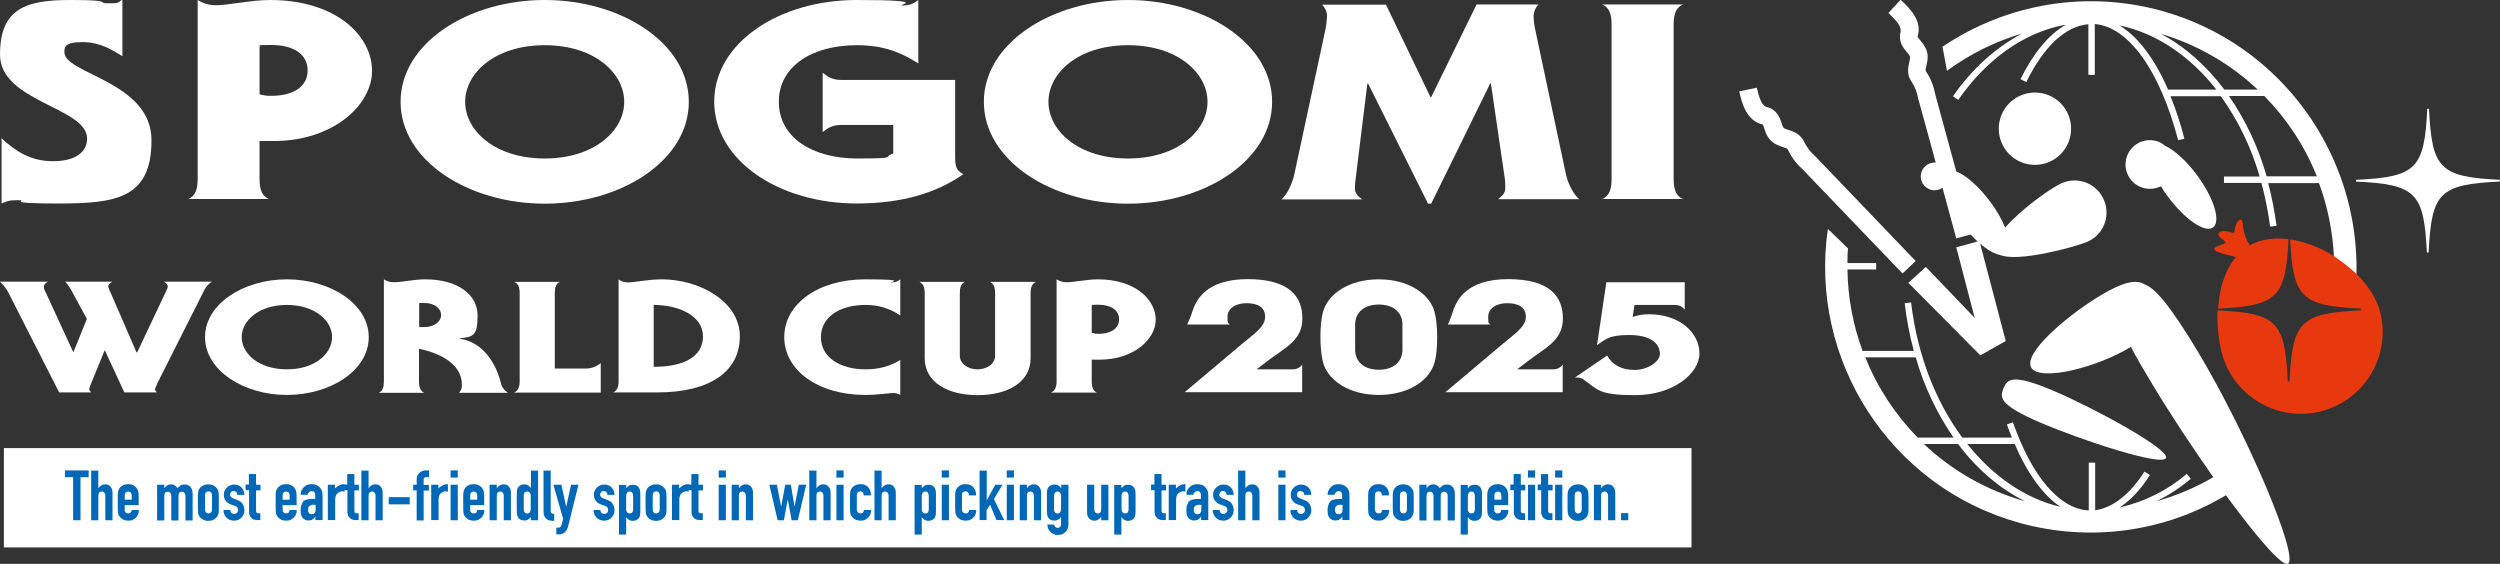
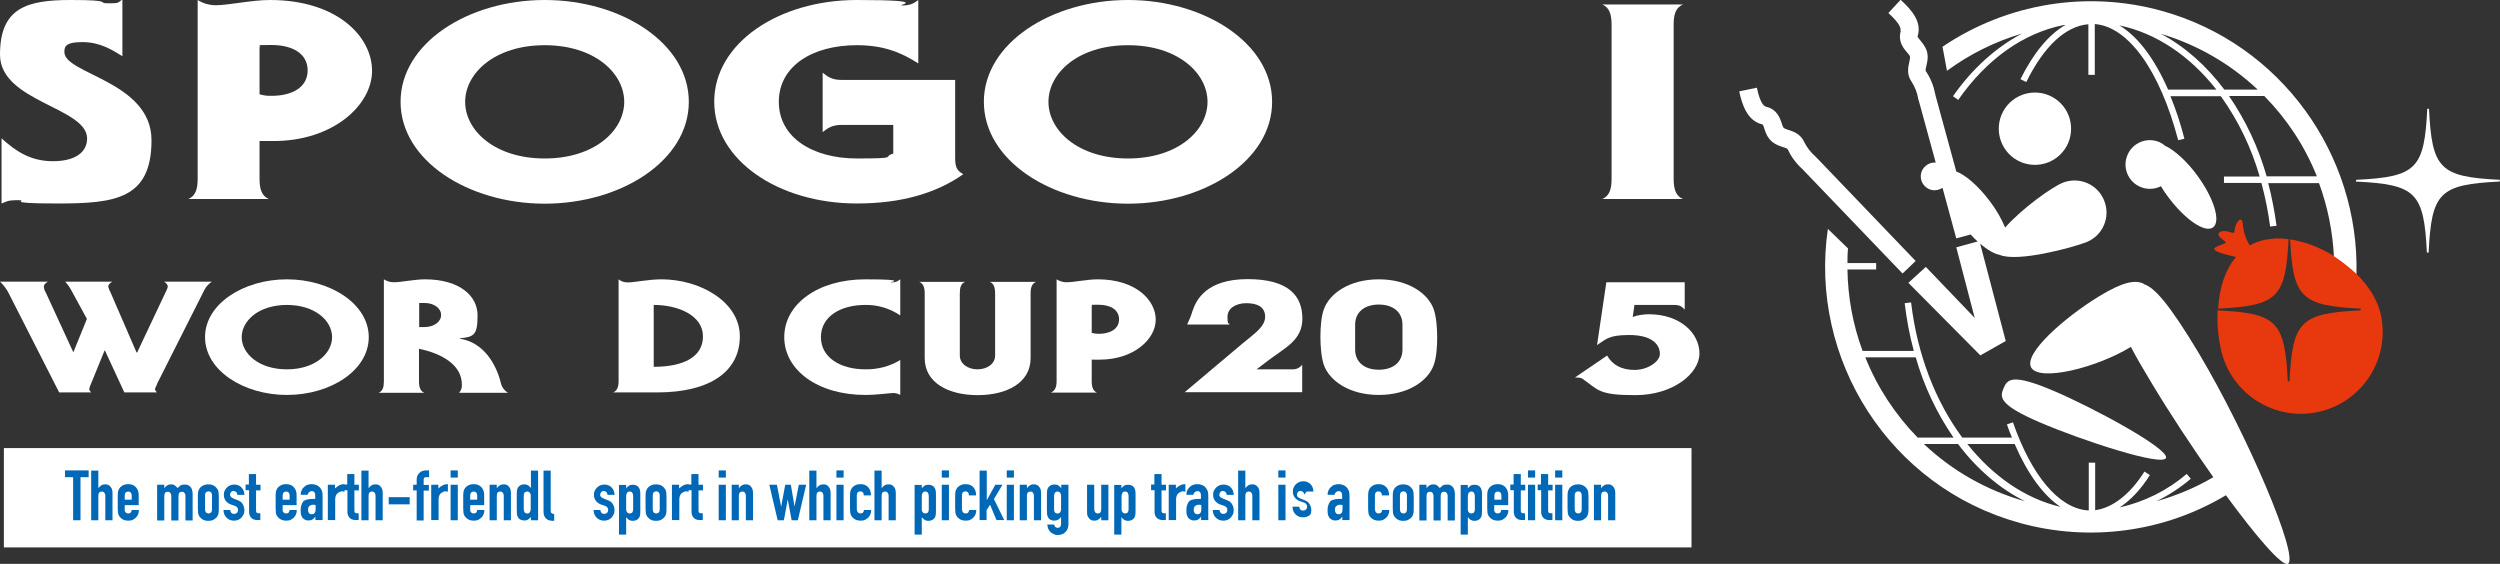
<svg xmlns="http://www.w3.org/2000/svg" version="1.1" viewBox="0 0 1288.8 290.7">
  <rect x="0" y="0" width="1288.8" height="290.7" fill="#333333" stroke="none" />
  <defs>
    <style>
      .cls-1 {
        fill: #0068b7;
      }

      .cls-2 {
        fill: #fff;
      }

      .cls-3 {
        fill: #e8380d;
      }
    </style>
  </defs>
  <g>
    <g id="_レイヤー_1" data-name="レイヤー_1">
      <g id="_レイヤー_1-2" data-name="_レイヤー_1">
        <g id="_グループ_1105">
          <g id="_グループ_1094">
            <path id="_パス_726" class="cls-2" d="M1066.2,73.7c4-9.5-.3-20.4-9.8-24.5-9.5-4-20.4.3-24.5,9.8-4,9.5.3,20.4,9.8,24.5h0c9.5,4,20.4-.3,24.5-9.8Z" />
            <path id="_パス_727" class="cls-2" d="M1116.6,75.5c-1-.9-2.1-1.6-3.3-2.2-6.4-2.8-13.8.2-16.5,6.5-2.8,6.4.2,13.8,6.5,16.5,3.4,1.5,7.4,1.4,10.7-.3,1.1,1.8,2.3,3.7,3.7,5.5,8.7,11.7,19.1,18.8,23.2,15.7s.4-15.1-8.2-26.8c-5.3-7.2-11.3-12.6-16-15h0Z" />
            <path id="_パス_728" class="cls-2" d="M1105.5,146.5c-4.4-2.5-11-1.3-23.3,6.2-17.4,10.6-39.5,29.7-35,36.9s33.6,0,51-10.6c0,0,.2-.1.3-.2,2.6,5,6,10.9,10.3,18,9.5,15.9,21.2,33.6,32.2,49.2-9.2,5.4-19,9.5-29.3,12.4,6.3-3.1,12.3-7,17.7-11.6l-2.1-2.5c-9.9,8.5-21.8,14.4-34.6,17.3,5.6-3.7,11-9.3,15.6-16.7l-2.8-1.8c-7.4,11.8-16.6,18.8-25.4,19.9v-24.5h-3.3v24.6h-.8c-14.7-1.3-28.6-17.7-38.3-45.4l-3.1,1.1c.8,2.4,1.7,4.6,2.6,6.8h-25.6c-13.7-18.5-23.2-42.6-26.4-69.7l-3.3.4c1,8.3,2.5,16.5,4.7,24.6h-26.4c-5-13.5-7.6-27.7-7.8-42h14.8v-3.3h-14.8c0-2.5,0-5,.3-7.5l-10.4-10.1c-9.8,67.2,31.8,133.1,99,151.6,35.9,9.9,74.3,4.8,106.2-14.3,15.7,21.4,29.1,37,32,35.3,5.8-3.5-20.8-66.4-46.2-108.9-15.3-25.5-22.9-33.7-28.1-35.2h.3ZM1038.6,228.9c6.6,15.3,14.7,26.4,23.6,32.4-18.2-4.3-34.8-15.8-48-32.4h24.4ZM987.6,184.2c4.2,14.8,10.8,28.7,19.5,41.4h-18.5c-11.6-11.9-20.8-25.9-27-41.4h26ZM991.9,228.9h17.5c9.7,12.9,21.5,23,34.5,29.5-19.5-5.5-37.4-15.6-52.1-29.5h0Z" />
            <path id="_パス_729" class="cls-2" d="M1032.9,200.1c-1.9,4.5-2.9,8.4,18.8,17.7,21.7,9.3,63,22.8,64.9,18.3s-36.3-25.4-57.9-34.6-23.9-5.9-25.8-1.4Z" />
            <path id="_パス_730" class="cls-2" d="M1252.2,56.1h-.9c-1.5,31-5.6,35.1-36.6,36.6l-.2.9c31,1.5,35.1,5.6,36.6,36.6h.9c1.5-31,5.6-35.1,36.6-36.6l.2-.9c-31-1.5-35.1-5.6-36.6-36.6Z" />
            <path id="_パス_731" class="cls-2" d="M987.7,134.7l-50.9-53.1c-.3-.3-.7-.7-1.1-1.1-2.3-2-4.1-4.4-5.5-7.1-1.9-4.4-5.7-5.6-8.2-6.4-1.4-.5-2.3-.8-2.6-1.2-.4-.7-.7-1.5-.9-2.3-.9-2.6-2.4-7.1-7.8-8.4-1.3-.3-3.3-1.7-5-9.9l-9.1,1.9c1.5,6.9,4.1,15.1,11.8,17,.3,0,.5,0,1.2,2.4.4,1.4,1,2.8,1.8,4.1,2.1,3.4,5.5,4.5,7.7,5.2,1.9.6,2.3.8,2.5,1.2,1.8,3.8,4.3,7.2,7.5,10.1l51.7,53.9,6.7-6.4h.2Z" />
            <path id="_パス_732" class="cls-2" d="M979.9,16c-1.6,5.3,1.4,8.9,3.2,11,.6.6,1.1,1.3,1.5,2,.2.5,0,1.4-.3,2.9-.6,2.6-1.5,6.5,1.2,10.3,1.6,2.5,2.8,5.4,3.3,8.3,0,.5.2,1,.4,1.5l8.7,31.8c-3.9-.3-7.4,2.7-7.7,6.6s2.7,7.4,6.6,7.7c1.6,0,3.3-.3,4.6-1.3l7.1,26.1,7.4-2c1.2,1.3,2.4,2.5,3.6,3.6l-11,3,9.5,36.4-25.2-26.3-9,8.2,37.1,37.4,13.1-7.4-13.2-50.2c3.8,3.3,7.4,5.3,10.1,5.8,9.2,3.9,37.4-3.7,44.8-6.6,8.4-3.4,12.5-13,9-21.5-3.4-8.4-12.9-12.4-21.3-9.1-5.7,2.3-21.2,13.4-29.7,23.1-2-4.7-4.6-9.2-7.7-13.3-5.9-7.9-12.5-13.7-17.5-15.6l-10.6-38.8-.3-1.3c-.8-4.1-2.4-8.1-4.8-11.6-.2-.3-.2-.9.3-2.8.5-2.3,1.4-5.7-.5-9.3-.7-1.3-1.6-2.6-2.6-3.7-1.5-1.8-1.5-2-1.4-2.3,2.2-7.3-2.9-13.3-8.8-18.7l-6.3,6.8c6.3,5.8,6.5,8.1,6.2,9.2h.2Z" />
            <path id="_パス_733" class="cls-3" d="M1142.8,127.2c-4.2,1.8,2.6,3.6,9.9,5.3-5.8,6.8-8.6,16.4-9.2,26.6,30.6-1.5,34.8-5.6,36.3-35.8-4.2-.6-8.5-.5-12.6.4-2.6.6-5.1,1.5-7.4,2.8-3-4.7-3.2-8.4-3.7-11.6-.5-3.8-3.3-.5-3.9,2.5s.3,3.1-3.6,2-6.8.9-3.4,3.6,2.9,1.8-2.4,4.1h0Z" />
            <path id="_パス_734" class="cls-2" d="M1214.8,141.5c1.6-61.4-38.6-118.8-100.4-135.9-38.6-10.7-79.8-3.9-113,18.5l2.3,12.4c11.7-8.6,24.8-15.1,38.7-19.2-13.4,7.1-25.6,18-35.6,32.3l2.7,1.9c14.7-21.1,33.7-34.5,54.4-38.6h.8c-8.5,4.9-16.4,14.4-23.1,27.9l3,1.5c9-18.4,20.3-28.9,32-29.8v26.1h3.3V12.4c17.3,1.3,33.6,24,43,59.9l3.2-.8c-1.9-7.5-4.3-14.8-7.2-21.9h26c9,12.6,15.7,26.5,20,41.4h-18.4v3.3h19.3c2,7.4,3.5,14.9,4.5,22.5l3.3-.4c-1-7.4-2.4-14.8-4.3-22h26.2c4.5,12.3,7.1,25.2,7.7,38.3l11.5,9v-.2ZM1163.9,46.2h-17.2c-9.3-12.4-20.5-22.3-32.8-28.8,18.7,5.6,35.8,15.4,50,28.8ZM1117.7,46.2c-7-16-15.6-27.4-25.1-33.1,19.1,4,36.4,15.8,50,33.1h-24.9ZM1168.5,90.9c-4.2-14.8-10.7-28.7-19.4-41.4h18.2c11.7,11.9,20.9,25.9,27.1,41.4h-25.9,0Z" />
            <path id="_パス_735" class="cls-3" d="M1203.2,132c-6.9-4.3-14.5-7.3-22.6-8.6,1.5,30.2,5.8,34.2,36.5,35.7l-.2.9c-31,1.5-35.1,5.6-36.6,36.6h-.9c-1.5-30.9-5.5-35.1-36.2-36.6-.3,6.9.3,13.7,1.8,20.4,5.1,22.7,27.7,37,50.4,31.9s37-27.7,31.9-50.4c-1.7-7.5-6.4-14.7-12.7-20.9-3.6-3.3-7.5-6.3-11.5-9h0Z" />
          </g>
          <g id="_グループ_1104">
            <g id="_グループ_1093">
              <g id="_グループ_1091">
                <path id="_パス_707" class="cls-2" d="M63,28.9c-5-3-11.2-7.2-20.5-7.2s-9.3,2.7-9.3,5.2c0,11.3,44.9,15.1,44.9,45.4s-18.8,32.6-48.3,32.6-14.3-1.7-20.3-1.7-5.9.7-8.7,1.7v-33.6c7.2,6.6,14.9,11.8,26.5,11.8s17.6-4.7,17.6-11.7c0-16.1-44.9-18.9-44.9-43.2S13.9,0,36.6,0s13.1,1.7,18.9,1.7S60.5,1.6,62.7,0h.4v28.9h-.1Z" />
                <path id="_パス_708" class="cls-2" d="M97.1,102.6c3.7-1.6,4.8-5.1,4.8-10.4V0c2.8,1.8,6.1,2.7,9.5,2.7C117.6,2.7,129.8,0,139.2,0,173.7,0,191.8,18.8,191.8,36.5s-20.1,36.2-50.7,36.2-4.9,0-7.3-.4v19.9c0,5.4,1.2,8.9,4.8,10.4h-41.6,0ZM133.8,48.6c2,.6,4.1.9,6.2.8,10.8,0,18.6-4.5,18.6-13.1s-7.7-13.1-18.6-13.1-4.2.2-6.2.9v24.5Z" />
                <path id="_パス_709" class="cls-2" d="M355.1,52.5c0,30.2-34.8,52.5-74.3,52.5s-74.3-22.3-74.3-52.5S241.3,0,280.8,0s74.3,22.3,74.3,52.5h0ZM239.8,52.5c0,14.8,15.3,29.2,41,29.2s41-14.4,41-29.2-15.3-29.2-41-29.2-41,14.4-41,29.2h0Z" />
                <path id="_パス_710" class="cls-2" d="M492.4,81.1c0,5.1.8,6.8,4.2,8.7-14.1,9.9-32.1,15.1-54.9,15.1-40.4,0-73.5-22.4-73.5-52.5S401.3,0,441.7,0s19.1,2.8,23.4,2.8S471,1.8,473.4,0v32.7c-8.7-5.6-17.8-9.4-31.7-9.4-22.8,0-40.2,10.7-40.2,29.2s17.6,29.2,40.2,29.2,12.7-.8,18.8-2.5v-14.8h-26.7c-4.8,0-7,1.6-9.7,3.7v-30.6c2.7,2.1,4.8,3.7,9.7,3.7h58.6v40h0Z" />
                <path id="_パス_711" class="cls-2" d="M655.8,52.5c0,30.2-34.8,52.5-74.3,52.5s-74.3-22.3-74.3-52.5S542.1,0,581.5,0s74.3,22.3,74.3,52.5ZM540.5,52.5c0,14.8,15.3,29.2,41,29.2s41-14.4,41-29.2-15.3-29.2-41-29.2-41,14.4-41,29.2h0Z" />
-                 <path id="_パス_712" class="cls-2" d="M737.4,50.1h.4l23.4-47.8h31.9c-1.5,1.6-2.4,3.6-2.5,5.8,0,2.7.4,5.3,1,7.9l15.7,74c1.2,5.1,3.9,10.2,6.8,12.7h-41.8c1.5-1.3,3.7-2.8,3.7-5.5s0-4.1-.4-6.2l-7-47.9h-.4l-30.4,61.9h-1.6l-30.9-61.9h-.4l-6,48.8c-.3,1.8-.4,3.6-.4,5.4,0,2.7,2.1,4.2,3.7,5.5h-41.6c2.9-2.5,5.4-7.6,6.6-12.7l15.9-74c.6-2.6.9-5.2,1-7.9,0-2.2-1-4.2-2.5-5.8h32.9l23,47.8h-.1Z" />
                <path id="_パス_713" class="cls-2" d="M830.8,12.7c0-5.4-1.2-8.9-4.8-10.4h41.6c-3.7,1.6-4.8,5.1-4.8,10.4v79.5c0,5.4,1.2,8.9,4.8,10.4h-41.6c3.7-1.6,4.8-5.1,4.8-10.4V12.7Z" />
              </g>
              <g id="_グループ_1092">
                <path id="_パス_714" class="cls-2" d="M80.9,198.3c-.4.7-.8,1.5-1,2.2,0,.7.5,1.3,1,1.8h-16.8l-10-21.6h-.2l-7,17.2c-.4.8-.7,1.7-.9,2.6,0,.7.5,1.3,1,1.8h-16.5l-26.3-51.7C3.1,148.6,1.7,146.8,0,145.2h24.7c-1.1.7-2.1,1.4-2.1,2.6.1,1.1.4,2.1,1,3l14.1,30.6h.2l6.9-17-7.9-14.5c-.9-1.7-2-3.3-3.3-4.7h24.3c-1.1.7-2.1,1.4-2.1,2.6.3,1.1.7,2.1,1.2,3l13.4,30.9h.3l14.6-30.9c.5-1,1-2,1.2-3,0-1.1-.8-1.8-1.9-2.6h24.6c-1.6,1.1-2.9,2.5-3.8,4.2l-24.6,48.8h0Z" />
                <path id="_パス_715" class="cls-2" d="M190.1,173.8c0,17.2-19.8,29.8-42.2,29.8s-42.2-12.7-42.2-29.8,19.8-29.8,42.2-29.8,42.2,12.7,42.2,29.8ZM124.6,173.8c0,8.4,8.7,16.6,23.3,16.6s23.3-8.2,23.3-16.6-8.7-16.6-23.3-16.6-23.3,8.2-23.3,16.6h0Z" />
                <path id="_パス_716" class="cls-2" d="M197.9,144c1.6,1,3.5,1.6,5.4,1.5,3.5,0,10.4-1.5,15.8-1.5,17.5,0,27.1,8.3,27.1,18.6s-2,11.1-9.2,11.8v.2c12.6,1.9,18.8,13.5,21.1,22.4.4,2.3,1.8,4.3,3.8,5.5h-25.2c1-1.2,1.6-2.8,1.4-4.3,0-9.9-10-15.9-22.1-18.4v16.8c0,3,.7,5.1,2.8,5.9h-23.6c2.1-.9,2.7-2.9,2.7-5.9v-52.6ZM216.1,168.6h2.8c4.8,0,8.5-2.7,8.5-6.2s-3.6-6.2-8.5-6.2-1.9,0-2.8,0v12.4Z" />
-                 <path id="_パス_717" class="cls-2" d="M265.1,202.3c2.1-.9,2.8-2.9,2.8-5.9v-45.2c0-3-.7-5-2.8-5.9h23.6c-2.1.9-2.7,2.9-2.7,5.9v38.8h15.5c3,.1,5.9-.9,8.2-2.8v15.2h-44.6Z" />
                <path id="_パス_718" class="cls-2" d="M318.9,144c1.3,1.1,3,1.6,4.7,1.6,3.6,0,10.6-1.6,17.5-1.6,19.5,0,40.3,11.4,40.3,29.4s-15.2,28.9-42.6,28.9h-22.7c2.1-.9,2.8-2.9,2.8-5.9v-52.4h0ZM337,189.1c15.4,0,25.4-5.1,25.4-15.7s-12.4-16.2-25.4-16.2v31.9Z" />
                <path id="_パス_719" class="cls-2" d="M464.1,203.6c-1-.6-2.1-.9-3.3-1-2.1,0-8.7,1-14.7,1-24.5,0-41.8-12.8-41.8-29.8s17.3-29.8,41.8-29.8,10.9,1.6,13.3,1.6,3.4-.6,4.7-1.6v18.6c-5.3-3.6-11.6-5.5-18-5.4-13,0-22.9,6.1-22.9,16.6s10,16.6,22.9,16.6c6.3.1,12.6-1.5,18-4.8v18h0Z" />
                <path id="_パス_720" class="cls-2" d="M534.1,145.3c-2.1.9-2.8,2.9-2.8,5.9v33.4c0,12.8-12.3,19.1-27.3,19.1s-27.3-6.3-27.3-19.1v-33.4c0-3-.7-5-2.8-5.9h23.6c-2.1.9-2.7,2.9-2.7,5.9v32.1c0,4.3,4.3,7.1,9.1,7.1s9.1-2.7,9.1-7.1v-32.1c0-3-.7-5-2.7-5.9h23.8Z" />
                <path id="_パス_721" class="cls-2" d="M541.9,202.3c2.1-.9,2.8-2.9,2.8-5.9v-52.4c1.6,1,3.5,1.6,5.4,1.5,3.5,0,10.5-1.5,15.8-1.5,19.6,0,29.9,10.7,29.9,20.8s-11.4,20.6-28.8,20.6-2.8,0-4.2-.2v11.3c0,3,.7,5.1,2.7,5.9h-23.6ZM562.8,171.6c1.1.3,2.3.5,3.5.5,6.2,0,10.6-2.6,10.6-7.5s-4.4-7.5-10.6-7.5-2.4.1-3.5.5v14Z" />
                <path id="_パス_722" class="cls-2" d="M610.6,202.3l29.8-25.1c6.1-5.1,11.8-8.7,11.8-13.9s-4.2-7-9.7-7-9.7,2.7-9.7,7,.4,2.8,1.1,4h-21.9c1.1-2.3,2.1-4.7,2.8-7.1,1.9-5.5,7-16.3,28.4-16.3s28.2,8.9,28.2,20.3-9,15-18.1,22l-5.5,4.2h18.4c2,.1,3.9-.8,5.1-2.4v14.2h-60.7Z" />
                <path id="_パス_723" class="cls-2" d="M682.5,188.2c-1.3-3.7-1.8-9.6-1.8-14.4s.4-10.7,1.8-14.4c2.9-8.1,13.1-15.4,28.3-15.4s25.4,7.3,28.3,15.4c1.3,3.7,1.8,9.6,1.8,14.4s-.4,10.7-1.8,14.4c-2.9,8.1-13.1,15.4-28.3,15.4s-25.4-7.3-28.3-15.4ZM698.6,180.2c0,6.4,4.7,10.4,12.2,10.4s12.2-4,12.2-10.4v-12.8c0-6.4-4.7-10.4-12.2-10.4s-12.2,4-12.2,10.4v12.8Z" />
-                 <path id="_パス_724" class="cls-2" d="M745,202.3l29.8-25.1c6-5.1,11.8-8.7,11.8-13.9s-4.2-7-9.7-7-9.7,2.7-9.7,7,.4,2.8,1.1,4h-21.9c1.1-2.3,2-4.7,2.7-7.1,1.9-5.5,7-16.3,28.4-16.3s28.2,8.9,28.2,20.3-9,15-18.1,22l-5.5,4.2h18.4c2,.1,3.9-.8,5.1-2.4v14.2h-60.6Z" />
              </g>
            </g>
            <g id="_グループ_1098">
              <rect class="cls-2" x="2" y="231" width="870" height="51.2" />
              <g>
                <path class="cls-1" d="M37.7,268.2v-22.2h-4.2v-3.5h12.2v3.5h-4.2v22.2h-3.7Z" />
                <path class="cls-1" d="M47,268.2v-25.6h3.7v9.1h0c.4-.6.8-1,1.4-1.4s1.2-.6,2.1-.6.9,0,1.4.2c.5.2.9.4,1.2.8.4.4.6.8.9,1.4.2.6.3,1.3.3,2.1v14h-3.7v-12.6c0-.7-.2-1.2-.5-1.6-.3-.4-.8-.6-1.3-.6s-1.2.2-1.4.6c-.3.4-.4,1.1-.4,1.9v12.3h-3.7Z" />
                <path class="cls-1" d="M71.6,260.4h-7.3v2.5c0,.6.2,1,.5,1.3.3.3.8.5,1.3.5s1.2-.2,1.4-.6c.2-.4.4-.8.4-1.2h3.7c0,1.6-.5,2.9-1.5,3.9-.5.5-1.1.9-1.7,1.2s-1.4.4-2.3.4-2.1-.2-2.9-.7c-.8-.5-1.4-1.1-1.9-1.9-.3-.5-.4-1-.5-1.7,0-.6-.1-1.3-.1-2.1v-6c0-.7,0-1.4.1-2.1,0-.6.3-1.2.5-1.7.4-.8,1-1.4,1.9-1.9.8-.5,1.8-.7,2.9-.7s1.6.1,2.3.4c.7.3,1.3.7,1.7,1.2,1,1.1,1.4,2.4,1.4,4.1v5ZM64.3,257.6h3.6v-2.1c0-.7-.2-1.2-.5-1.6-.3-.3-.8-.5-1.3-.5s-1,.2-1.3.5c-.3.3-.5.9-.5,1.6v2.1Z" />
                <path class="cls-1" d="M81,268.2v-18.3h3.7v1.8h0c.4-.6.8-1,1.4-1.4s1.2-.6,2.1-.6,1.5.2,2,.6c.5.4,1,.8,1.3,1.3.5-.5,1-.9,1.5-1.3.6-.4,1.3-.5,2.3-.5s.9,0,1.4.2c.5.2.9.4,1.3.8s.7.8.9,1.4c.2.6.4,1.3.4,2.1v14h-3.7v-12.6c0-.7-.2-1.2-.5-1.6-.3-.4-.8-.6-1.3-.6s-1.2.2-1.4.6c-.3.4-.4,1.1-.4,1.9v12.3h-3.7v-12.6c0-.7-.2-1.2-.5-1.6-.3-.4-.8-.6-1.3-.6s-1.2.2-1.4.6c-.3.4-.4,1.1-.4,1.9v12.3h-3.7Z" />
                <path class="cls-1" d="M102,256.1c0-.7,0-1.4.1-2.1,0-.6.3-1.2.5-1.7.4-.8,1-1.4,1.9-1.9.8-.5,1.8-.7,2.9-.7s2.1.2,2.9.7c.8.5,1.4,1.1,1.9,1.9.3.5.4,1,.5,1.7,0,.6.1,1.3.1,2.1v6c0,.7,0,1.4-.1,2.1,0,.6-.3,1.2-.5,1.7-.4.8-1.1,1.4-1.9,1.9-.8.5-1.8.7-2.9.7s-2.1-.2-2.9-.7c-.8-.5-1.4-1.1-1.9-1.9-.3-.5-.4-1-.5-1.7,0-.6-.1-1.3-.1-2.1v-6ZM105.7,262.6c0,.7.2,1.2.5,1.6.3.3.8.5,1.3.5s1-.2,1.3-.5c.3-.3.5-.9.5-1.6v-7.2c0-.7-.2-1.2-.5-1.6-.3-.3-.8-.5-1.3-.5s-1,.2-1.3.5c-.3.3-.5.9-.5,1.6v7.2Z" />
                <path class="cls-1" d="M122.3,255c0-.6-.2-1.1-.6-1.4-.4-.3-.8-.5-1.3-.5s-1,.2-1.3.6-.5.8-.5,1.3,0,.7.3,1c.2.3.6.6,1.3.9l2.2.9c1.4.5,2.3,1.2,2.8,2.2.5.9.8,1.9.8,3s-.1,1.5-.4,2.1c-.3.7-.7,1.2-1.1,1.7s-1.1.9-1.7,1.2c-.7.3-1.4.4-2.2.4-1.5,0-2.7-.5-3.7-1.4-.5-.5-.9-1-1.2-1.7-.3-.7-.5-1.5-.5-2.4h3.5c0,.5.2,1,.5,1.4.3.4.8.6,1.5.6s1-.2,1.4-.5.6-.8.6-1.5-.1-.9-.4-1.3c-.3-.4-.7-.7-1.4-.9l-1.8-.6c-1.2-.4-2.1-1.1-2.7-1.9-.7-.9-1-1.9-1-3.1s.1-1.5.4-2.1c.3-.7.7-1.2,1.2-1.7.5-.5,1-.8,1.7-1.1.6-.3,1.3-.4,2.1-.4s1.4.1,2.1.4c.6.3,1.2.6,1.6,1.1.5.5.8,1,1.1,1.7.3.7.4,1.4.4,2.1h-3.5Z" />
                <path class="cls-1" d="M128.3,249.9v-5.5h3.7v5.5h2.3v2.9h-2.3v10.1c0,.4,0,.8.1,1,0,.2.2.4.4.5s.4.2.7.2c.3,0,.6,0,1,0v3.5h-1.5c-.8,0-1.5-.1-2.1-.4-.6-.3-1-.6-1.3-1-.3-.4-.6-.9-.7-1.4-.2-.5-.2-1-.2-1.5v-11.1h-1.8v-2.9h1.8Z" />
                <path class="cls-1" d="M153,260.4h-7.3v2.5c0,.6.2,1,.5,1.3.3.3.8.5,1.3.5s1.2-.2,1.4-.6c.2-.4.4-.8.4-1.2h3.7c0,1.6-.5,2.9-1.5,3.9-.5.5-1.1.9-1.7,1.2s-1.4.4-2.3.4-2.1-.2-2.9-.7c-.8-.5-1.4-1.1-1.9-1.9-.3-.5-.4-1-.5-1.7,0-.6-.1-1.3-.1-2.1v-6c0-.7,0-1.4.1-2.1,0-.6.3-1.2.5-1.7.4-.8,1-1.4,1.9-1.9.8-.5,1.8-.7,2.9-.7s1.6.1,2.3.4c.7.3,1.3.7,1.7,1.2,1,1.1,1.4,2.4,1.4,4.1v5ZM145.7,257.6h3.6v-2.1c0-.7-.2-1.2-.5-1.6-.3-.3-.8-.5-1.3-.5s-1,.2-1.3.5c-.3.3-.5.9-.5,1.6v2.1Z" />
                <path class="cls-1" d="M162.6,268.2v-1.9h0c-.5.7-1,1.2-1.5,1.5-.5.4-1.2.5-2.1.5s-.9,0-1.3-.2c-.4-.1-.9-.4-1.3-.7-.4-.3-.7-.8-1-1.5s-.4-1.5-.4-2.5,0-1.9.3-2.7c.2-.8.5-1.4.9-2,.4-.5,1-.9,1.8-1.1s1.7-.4,2.8-.4h.4c.1,0,.3,0,.4,0,.1,0,.3,0,.4,0s.3,0,.5,0v-1.9c0-.6-.1-1.1-.4-1.5-.3-.4-.7-.6-1.4-.6s-.9.2-1.3.5c-.4.3-.7.8-.8,1.4h-3.6c0-1.6.6-3,1.7-4s1.1-.9,1.7-1.1c.7-.3,1.4-.4,2.3-.4s1.5.1,2.2.4c.7.2,1.3.6,1.8,1.1.5.5.9,1.1,1.2,1.8.3.7.4,1.6.4,2.5v12.7h-3.7ZM162.6,260.3c-.4,0-.7-.1-1-.1-.8,0-1.5.2-2,.6-.6.4-.8,1.1-.8,2s.2,1.3.5,1.7c.3.4.8.6,1.4.6s1.1-.2,1.5-.6c.3-.4.5-1,.5-1.7v-2.5Z" />
                <path class="cls-1" d="M169,268.2v-18.3h3.7v1.9c.7-.7,1.5-1.2,2.2-1.6s1.6-.6,2.7-.6v3.9c-.4-.1-.7-.2-1.1-.2s-.8,0-1.2.2-.8.4-1.2.7c-.4.3-.7.7-.9,1.2-.2.5-.4,1.1-.4,1.9v10.8h-3.7Z" />
                <path class="cls-1" d="M179,249.9v-5.5h3.7v5.5h2.3v2.9h-2.3v10.1c0,.4,0,.8.1,1,0,.2.2.4.4.5s.4.2.7.2c.3,0,.6,0,1,0v3.5h-1.5c-.8,0-1.5-.1-2.1-.4-.6-.3-1-.6-1.3-1-.3-.4-.6-.9-.7-1.4-.2-.5-.2-1-.2-1.5v-11.1h-1.8v-2.9h1.8Z" />
                <path class="cls-1" d="M186.3,268.2v-25.6h3.7v9.1h0c.4-.6.8-1,1.4-1.4s1.2-.6,2.1-.6.9,0,1.4.2c.5.2.9.4,1.2.8.4.4.6.8.9,1.4.2.6.3,1.3.3,2.1v14h-3.7v-12.6c0-.7-.2-1.2-.5-1.6-.3-.4-.8-.6-1.3-.6s-1.2.2-1.4.6c-.3.4-.4,1.1-.4,1.9v12.3h-3.7Z" />
                <path class="cls-1" d="M200.4,260v-3.7h10.8v3.7h-10.8Z" />
                <path class="cls-1" d="M214.8,268.2v-15.4h-1.8v-2.9h1.8v-2.5c0-.9.1-1.6.4-2.2.3-.6.6-1.1,1.1-1.5.4-.4.9-.7,1.5-.9.6-.2,1.1-.3,1.7-.3h1.7v3.5h-1.7c-.7,0-1.1.4-1.1,1.3v2.7h2.7v2.9h-2.7v15.4h-3.7Z" />
                <path class="cls-1" d="M222.3,268.2v-18.3h3.7v1.9c.7-.7,1.5-1.2,2.2-1.6s1.6-.6,2.7-.6v3.9c-.4-.1-.7-.2-1.1-.2s-.8,0-1.2.2-.8.4-1.2.7c-.4.3-.7.7-.9,1.2-.2.5-.4,1.1-.4,1.9v10.8h-3.7Z" />
                <path class="cls-1" d="M232.3,246.2v-3.7h3.7v3.7h-3.7ZM232.3,268.2v-18.3h3.7v18.3h-3.7Z" />
                <path class="cls-1" d="M249.7,260.4h-7.3v2.5c0,.6.2,1,.5,1.3.3.3.8.5,1.3.5s1.2-.2,1.4-.6c.2-.4.4-.8.4-1.2h3.7c0,1.6-.5,2.9-1.5,3.9-.5.5-1.1.9-1.7,1.2s-1.4.4-2.3.4-2.1-.2-2.9-.7c-.8-.5-1.4-1.1-1.9-1.9-.3-.5-.4-1-.5-1.7,0-.6-.1-1.3-.1-2.1v-6c0-.7,0-1.4.1-2.1,0-.6.3-1.2.5-1.7.4-.8,1-1.4,1.9-1.9.8-.5,1.8-.7,2.9-.7s1.6.1,2.3.4c.7.3,1.3.7,1.7,1.2,1,1.1,1.4,2.4,1.4,4.1v5ZM242.4,257.6h3.6v-2.1c0-.7-.2-1.2-.5-1.6-.3-.3-.8-.5-1.3-.5s-1,.2-1.3.5c-.3.3-.5.9-.5,1.6v2.1Z" />
                <path class="cls-1" d="M252.4,268.2v-18.3h3.7v1.8h0c.4-.6.8-1,1.4-1.4s1.2-.6,2.1-.6.9,0,1.4.2c.5.2.9.4,1.2.8.4.4.6.8.9,1.4.2.6.3,1.3.3,2.1v14h-3.7v-12.6c0-.7-.2-1.2-.5-1.6-.3-.4-.8-.6-1.3-.6s-1.2.2-1.4.6c-.3.4-.4,1.1-.4,1.9v12.3h-3.7Z" />
                <path class="cls-1" d="M273.7,268.2v-1.7c-.2.3-.5.5-.7.7-.2.2-.5.4-.7.6-.3.2-.6.3-.9.4s-.7.1-1.2.1c-1.5,0-2.6-.6-3.2-1.7-.2-.4-.4-.9-.5-1.5,0-.6-.1-1.4-.1-2.4v-6.9c0-1.3,0-2.3.1-2.9.1-1.2.7-2.1,1.7-2.7.5-.3,1.1-.5,2.1-.5s1.4.2,1.9.5c.6.3,1,.8,1.5,1.4h0v-9h3.7v25.6h-3.7ZM270,262.2c0,.7.1,1.3.4,1.8s.7.7,1.4.7,1-.2,1.3-.6c.3-.4.5-1,.5-1.6v-7.1c0-.6-.2-1-.5-1.4-.3-.4-.8-.6-1.3-.6s-1.2.2-1.4.6c-.3.4-.4.9-.4,1.5v6.7Z" />
                <path class="cls-1" d="M280.2,242.6h3.7v20.5c0,.7.1,1.2.4,1.4s.7.4,1.4.5v3.5c-.8,0-1.6,0-2.3-.2-.7-.1-1.2-.4-1.7-.8-.5-.4-.8-.9-1.1-1.5s-.4-1.5-.4-2.6v-20.7Z" />
-                 <path class="cls-1" d="M285.5,249.9h3.9l2.5,11.4h0l2.5-11.4h3.8l-5.3,21.4c-.2.8-.5,1.5-.8,2-.3.5-.8,1-1.2,1.3-.5.3-.9.6-1.5.7-.5.1-1,.2-1.6.2h-1v-3.5h.8c.4,0,.7,0,.9-.1.3,0,.5-.3.7-.6.2-.3.4-.8.5-1.4s.4-1.5.6-2.5l-5-17.4Z" />
                <path class="cls-1" d="M313.1,255c0-.6-.2-1.1-.6-1.4-.4-.3-.8-.5-1.3-.5s-1,.2-1.3.6-.5.8-.5,1.3,0,.7.3,1c.2.3.6.6,1.3.9l2.2.9c1.4.5,2.3,1.2,2.8,2.2.5.9.8,1.9.8,3s-.1,1.5-.4,2.1c-.3.7-.7,1.2-1.1,1.7s-1.1.9-1.7,1.2c-.7.3-1.4.4-2.2.4-1.5,0-2.7-.5-3.7-1.4-.5-.5-.9-1-1.2-1.7-.3-.7-.5-1.5-.5-2.4h3.5c0,.5.2,1,.5,1.4.3.4.8.6,1.5.6s1-.2,1.4-.5.6-.8.6-1.5-.1-.9-.4-1.3c-.3-.4-.7-.7-1.4-.9l-1.8-.6c-1.2-.4-2.1-1.1-2.7-1.9-.7-.9-1-1.9-1-3.1s.1-1.5.4-2.1c.3-.7.7-1.2,1.2-1.7.5-.5,1-.8,1.7-1.1.6-.3,1.3-.4,2.1-.4s1.4.1,2.1.4c.6.3,1.2.6,1.6,1.1.5.5.8,1,1.1,1.7.3.7.4,1.4.4,2.1h-3.5Z" />
                <path class="cls-1" d="M319.1,275.6v-25.6h3.7v1.7c.5-.5.9-1,1.4-1.3.5-.4,1.2-.5,2.1-.5,1.5,0,2.6.6,3.2,1.7.2.4.4.9.5,1.5s.1,1.4.1,2.4v6.9c0,1.3,0,2.3-.1,2.9-.1,1.2-.7,2.1-1.7,2.7-.5.3-1.2.5-2.1.5s-1.4-.2-1.9-.5c-.6-.3-1-.8-1.5-1.4h0v9h-3.7ZM326.4,255.9c0-.7-.1-1.3-.4-1.8-.3-.5-.7-.7-1.4-.7s-1,.2-1.3.6c-.3.4-.5,1-.5,1.6v7.1c0,.6.2,1,.5,1.4.3.4.8.6,1.3.6s1.2-.2,1.4-.6c.3-.4.4-.9.4-1.5v-6.7Z" />
                <path class="cls-1" d="M332.8,256.1c0-.7,0-1.4.1-2.1,0-.6.3-1.2.5-1.7.4-.8,1-1.4,1.9-1.9.8-.5,1.8-.7,2.9-.7s2.1.2,2.9.7c.8.5,1.4,1.1,1.9,1.9.3.5.4,1,.5,1.7,0,.6.1,1.3.1,2.1v6c0,.7,0,1.4-.1,2.1,0,.6-.3,1.2-.5,1.7-.4.8-1.1,1.4-1.9,1.9-.8.5-1.8.7-2.9.7s-2.1-.2-2.9-.7c-.8-.5-1.4-1.1-1.9-1.9-.3-.5-.4-1-.5-1.7,0-.6-.1-1.3-.1-2.1v-6ZM336.5,262.6c0,.7.2,1.2.5,1.6.3.3.8.5,1.3.5s1-.2,1.3-.5c.3-.3.5-.9.5-1.6v-7.2c0-.7-.2-1.2-.5-1.6-.3-.3-.8-.5-1.3-.5s-1,.2-1.3.5c-.3.3-.5.9-.5,1.6v7.2Z" />
                <path class="cls-1" d="M346.4,268.2v-18.3h3.7v1.9c.7-.7,1.5-1.2,2.2-1.6s1.6-.6,2.7-.6v3.9c-.4-.1-.7-.2-1.1-.2s-.8,0-1.2.2-.8.4-1.2.7c-.4.3-.7.7-.9,1.2-.2.5-.4,1.1-.4,1.9v10.8h-3.7Z" />
                <path class="cls-1" d="M356.4,249.9v-5.5h3.7v5.5h2.3v2.9h-2.3v10.1c0,.4,0,.8.1,1,0,.2.2.4.4.5s.4.2.7.2c.3,0,.6,0,1,0v3.5h-1.5c-.8,0-1.5-.1-2.1-.4-.6-.3-1-.6-1.3-1-.3-.4-.6-.9-.7-1.4-.2-.5-.2-1-.2-1.5v-11.1h-1.8v-2.9h1.8Z" />
                <path class="cls-1" d="M370.5,246.2v-3.7h3.7v3.7h-3.7ZM370.5,268.2v-18.3h3.7v18.3h-3.7Z" />
                <path class="cls-1" d="M377.2,268.2v-18.3h3.7v1.8h0c.4-.6.8-1,1.4-1.4s1.2-.6,2.1-.6.9,0,1.4.2c.5.2.9.4,1.2.8.4.4.6.8.9,1.4.2.6.3,1.3.3,2.1v14h-3.7v-12.6c0-.7-.2-1.2-.5-1.6-.3-.4-.8-.6-1.3-.6s-1.2.2-1.4.6c-.3.4-.4,1.1-.4,1.9v12.3h-3.7Z" />
                <path class="cls-1" d="M415.6,249.9l-4.3,18.3h-3.2l-2-10.8h0l-2,10.8h-3.2l-4.3-18.3h3.9l2.2,11.3h0l2.1-11.3h2.9l1.9,11.3h0l2.2-11.3h3.9Z" />
                <path class="cls-1" d="M417.2,268.2v-25.6h3.7v9.1h0c.4-.6.8-1,1.4-1.4s1.2-.6,2.1-.6.9,0,1.4.2c.5.2.9.4,1.2.8.4.4.6.8.9,1.4.2.6.3,1.3.3,2.1v14h-3.7v-12.6c0-.7-.2-1.2-.5-1.6-.3-.4-.8-.6-1.3-.6s-1.2.2-1.4.6c-.3.4-.4,1.1-.4,1.9v12.3h-3.7Z" />
                <path class="cls-1" d="M431.2,246.2v-3.7h3.7v3.7h-3.7ZM431.2,268.2v-18.3h3.7v18.3h-3.7Z" />
                <path class="cls-1" d="M441.8,262.9c0,.6.2,1,.5,1.3.3.3.8.5,1.3.5s1.2-.2,1.4-.6c.2-.4.4-.8.4-1.2h3.7c0,1.6-.5,2.9-1.5,3.9-.5.5-1.1.9-1.7,1.2s-1.4.4-2.3.4-2.1-.2-2.9-.7c-.8-.5-1.4-1.1-1.9-1.9-.3-.5-.4-1-.5-1.7,0-.6-.1-1.3-.1-2.1v-6c0-.7,0-1.4.1-2.1,0-.6.3-1.2.5-1.7.4-.8,1-1.4,1.9-1.9.8-.5,1.8-.7,2.9-.7s1.6.1,2.3.4c.7.3,1.3.7,1.7,1.2,1,1.1,1.4,2.5,1.4,4.2h-3.7c0-.7-.2-1.3-.5-1.6-.3-.3-.8-.5-1.3-.5s-1,.2-1.3.5c-.3.3-.5.9-.5,1.6v7.5Z" />
                <path class="cls-1" d="M450.8,268.2v-25.6h3.7v9.1h0c.4-.6.8-1,1.4-1.4s1.2-.6,2.1-.6.9,0,1.4.2c.5.2.9.4,1.2.8.4.4.6.8.9,1.4.2.6.3,1.3.3,2.1v14h-3.7v-12.6c0-.7-.2-1.2-.5-1.6-.3-.4-.8-.6-1.3-.6s-1.2.2-1.4.6c-.3.4-.4,1.1-.4,1.9v12.3h-3.7Z" />
                <path class="cls-1" d="M471.5,275.6v-25.6h3.7v1.7c.5-.5.9-1,1.4-1.3.5-.4,1.2-.5,2.1-.5,1.5,0,2.6.6,3.2,1.7.2.4.4.9.5,1.5s.1,1.4.1,2.4v6.9c0,1.3,0,2.3-.1,2.9-.1,1.2-.7,2.1-1.7,2.7-.5.3-1.2.5-2.1.5s-1.4-.2-1.9-.5c-.6-.3-1-.8-1.5-1.4h0v9h-3.7ZM478.8,255.9c0-.7-.1-1.3-.4-1.8-.3-.5-.7-.7-1.4-.7s-1,.2-1.3.6c-.3.4-.5,1-.5,1.6v7.1c0,.6.2,1,.5,1.4.3.4.8.6,1.3.6s1.2-.2,1.4-.6c.3-.4.4-.9.4-1.5v-6.7Z" />
                <path class="cls-1" d="M485.5,246.2v-3.7h3.7v3.7h-3.7ZM485.5,268.2v-18.3h3.7v18.3h-3.7Z" />
                <path class="cls-1" d="M496,262.9c0,.6.2,1,.5,1.3.3.3.8.5,1.3.5s1.2-.2,1.4-.6c.2-.4.4-.8.4-1.2h3.7c0,1.6-.5,2.9-1.5,3.9-.5.5-1.1.9-1.7,1.2s-1.4.4-2.3.4-2.1-.2-2.9-.7c-.8-.5-1.4-1.1-1.9-1.9-.3-.5-.4-1-.5-1.7,0-.6-.1-1.3-.1-2.1v-6c0-.7,0-1.4.1-2.1,0-.6.3-1.2.5-1.7.4-.8,1-1.4,1.9-1.9.8-.5,1.8-.7,2.9-.7s1.6.1,2.3.4c.7.3,1.3.7,1.7,1.2,1,1.1,1.4,2.5,1.4,4.2h-3.7c0-.7-.2-1.3-.5-1.6-.3-.3-.8-.5-1.3-.5s-1,.2-1.3.5c-.3.3-.5.9-.5,1.6v7.5Z" />
                <path class="cls-1" d="M505,268.2v-25.6h3.7v15.3h0l4.4-8h3.7l-4.4,7.4,5.3,10.8h-4l-3.3-7.9-1.8,2.8v5.1h-3.7Z" />
                <path class="cls-1" d="M519,246.2v-3.7h3.7v3.7h-3.7ZM519,268.2v-18.3h3.7v18.3h-3.7Z" />
                <path class="cls-1" d="M525.7,268.2v-18.3h3.7v1.8h0c.4-.6.8-1,1.4-1.4s1.2-.6,2.1-.6.9,0,1.4.2c.5.2.9.4,1.2.8.4.4.6.8.9,1.4.2.6.3,1.3.3,2.1v14h-3.7v-12.6c0-.7-.2-1.2-.5-1.6-.3-.4-.8-.6-1.3-.6s-1.2.2-1.4.6c-.3.4-.4,1.1-.4,1.9v12.3h-3.7Z" />
                <path class="cls-1" d="M543.4,270.3c0,.4.2.8.5,1.2s.8.6,1.4.6,1-.2,1.3-.6c.3-.4.4-.8.4-1.4v-3.6h0c-.4.6-.9,1.1-1.5,1.4-.6.3-1.2.5-2,.5-1.5,0-2.6-.6-3.2-1.7-.2-.4-.4-.9-.5-1.5,0-.6-.1-1.4-.1-2.4v-6.9c0-1.3,0-2.3.1-2.9.1-1.2.7-2.1,1.7-2.7.5-.3,1.1-.5,2.1-.5s.8,0,1.2.1c.3,0,.6.2.9.4.3.2.5.4.7.6.2.2.4.5.7.7v-1.7h3.7v20.5c0,.6-.1,1.3-.3,1.9-.2.6-.5,1.2-1,1.7-.5.5-1,1-1.7,1.3-.7.3-1.5.5-2.5.5s-1.1,0-1.7-.3-1.2-.5-1.7-.9c-.5-.4-1-1-1.3-1.6-.4-.7-.6-1.6-.7-2.6h3.7ZM543.4,262.6c0,.6.1,1.1.4,1.5.3.4.7.6,1.4.6s1-.2,1.3-.6.5-.8.5-1.4v-7.1c0-.7-.2-1.2-.5-1.6-.3-.4-.8-.6-1.3-.6s-1.1.2-1.4.7c-.3.5-.4,1.1-.4,1.8v6.7Z" />
                <path class="cls-1" d="M571.4,249.9v18.3h-3.7v-1.8h0c-.4.6-.8,1-1.4,1.4s-1.2.6-2.1.6-.9,0-1.4-.2c-.5-.2-.9-.4-1.2-.8-.4-.4-.6-.8-.9-1.4s-.3-1.3-.3-2.1v-14h3.7v12.6c0,.7.2,1.2.5,1.6.3.4.8.6,1.3.6s1.2-.2,1.4-.6c.3-.4.4-1.1.4-1.9v-12.3h3.7Z" />
                <path class="cls-1" d="M574.4,275.6v-25.6h3.7v1.7c.5-.5.9-1,1.4-1.3.5-.4,1.2-.5,2.1-.5,1.5,0,2.6.6,3.2,1.7.2.4.4.9.5,1.5s.1,1.4.1,2.4v6.9c0,1.3,0,2.3-.1,2.9-.1,1.2-.7,2.1-1.7,2.7-.5.3-1.2.5-2.1.5s-1.4-.2-1.9-.5c-.6-.3-1-.8-1.5-1.4h0v9h-3.7ZM581.8,255.9c0-.7-.1-1.3-.4-1.8-.3-.5-.7-.7-1.4-.7s-1,.2-1.3.6c-.3.4-.5,1-.5,1.6v7.1c0,.6.2,1,.5,1.4.3.4.8.6,1.3.6s1.2-.2,1.4-.6c.3-.4.4-.9.4-1.5v-6.7Z" />
                <path class="cls-1" d="M595.1,249.9v-5.5h3.7v5.5h2.3v2.9h-2.3v10.1c0,.4,0,.8.1,1,0,.2.2.4.4.5s.4.2.7.2c.3,0,.6,0,1,0v3.5h-1.5c-.8,0-1.5-.1-2.1-.4-.6-.3-1-.6-1.3-1-.3-.4-.6-.9-.7-1.4-.2-.5-.2-1-.2-1.5v-11.1h-1.8v-2.9h1.8Z" />
                <path class="cls-1" d="M602.5,268.2v-18.3h3.7v1.9c.7-.7,1.5-1.2,2.2-1.6s1.6-.6,2.7-.6v3.9c-.4-.1-.7-.2-1.1-.2s-.8,0-1.2.2-.8.4-1.2.7c-.4.3-.7.7-.9,1.2-.2.5-.4,1.1-.4,1.9v10.8h-3.7Z" />
                <path class="cls-1" d="M619.2,268.2v-1.9h0c-.5.7-1,1.2-1.5,1.5-.5.4-1.2.5-2.1.5s-.9,0-1.3-.2c-.4-.1-.9-.4-1.3-.7-.4-.3-.7-.8-1-1.5s-.4-1.5-.4-2.5,0-1.9.3-2.7c.2-.8.5-1.4.9-2,.4-.5,1-.9,1.8-1.1s1.7-.4,2.8-.4h.4c.1,0,.3,0,.4,0,.1,0,.3,0,.4,0s.3,0,.5,0v-1.9c0-.6-.1-1.1-.4-1.5-.3-.4-.7-.6-1.4-.6s-.9.2-1.3.5c-.4.3-.7.8-.8,1.4h-3.6c0-1.6.6-3,1.7-4s1.1-.9,1.7-1.1c.7-.3,1.4-.4,2.3-.4s1.5.1,2.2.4c.7.2,1.3.6,1.8,1.1.5.5.9,1.1,1.2,1.8.3.7.4,1.6.4,2.5v12.7h-3.7ZM619.2,260.3c-.4,0-.7-.1-1-.1-.8,0-1.5.2-2,.6-.6.4-.8,1.1-.8,2s.2,1.3.5,1.7c.3.4.8.6,1.4.6s1.1-.2,1.5-.6c.3-.4.5-1,.5-1.7v-2.5Z" />
                <path class="cls-1" d="M632.3,255c0-.6-.2-1.1-.6-1.4-.4-.3-.8-.5-1.3-.5s-1,.2-1.3.6-.5.8-.5,1.3,0,.7.3,1c.2.3.6.6,1.3.9l2.2.9c1.4.5,2.3,1.2,2.8,2.2.5.9.8,1.9.8,3s-.1,1.5-.4,2.1c-.3.7-.7,1.2-1.1,1.7s-1.1.9-1.7,1.2c-.7.3-1.4.4-2.2.4-1.5,0-2.7-.5-3.7-1.4-.5-.5-.9-1-1.2-1.7-.3-.7-.5-1.5-.5-2.4h3.5c0,.5.2,1,.5,1.4.3.4.8.6,1.5.6s1-.2,1.4-.5.6-.8.6-1.5-.1-.9-.4-1.3c-.3-.4-.7-.7-1.4-.9l-1.8-.6c-1.2-.4-2.1-1.1-2.7-1.9-.7-.9-1-1.9-1-3.1s.1-1.5.4-2.1c.3-.7.7-1.2,1.2-1.7.5-.5,1-.8,1.7-1.1.6-.3,1.3-.4,2.1-.4s1.4.1,2.1.4c.6.3,1.2.6,1.6,1.1.5.5.8,1,1.1,1.7.3.7.4,1.4.4,2.1h-3.5Z" />
                <path class="cls-1" d="M638.3,268.2v-25.6h3.7v9.1h0c.4-.6.8-1,1.4-1.4s1.2-.6,2.1-.6.9,0,1.4.2c.5.2.9.4,1.2.8.4.4.6.8.9,1.4.2.6.3,1.3.3,2.1v14h-3.7v-12.6c0-.7-.2-1.2-.5-1.6-.3-.4-.8-.6-1.3-.6s-1.2.2-1.4.6c-.3.4-.4,1.1-.4,1.9v12.3h-3.7Z" />
                <path class="cls-1" d="M659,246.2v-3.7h3.7v3.7h-3.7ZM659,268.2v-18.3h3.7v18.3h-3.7Z" />
-                 <path class="cls-1" d="M672.3,255c0-.6-.2-1.1-.6-1.4-.4-.3-.8-.5-1.3-.5s-1,.2-1.3.6-.5.8-.5,1.3,0,.7.3,1c.2.3.6.6,1.3.9l2.2.9c1.4.5,2.3,1.2,2.8,2.2.5.9.8,1.9.8,3s-.1,1.5-.4,2.1c-.3.7-.7,1.2-1.1,1.7s-1.1.9-1.7,1.2c-.7.3-1.4.4-2.2.4-1.5,0-2.7-.5-3.7-1.4-.5-.5-.9-1-1.2-1.7-.3-.7-.5-1.5-.5-2.4h3.5c0,.5.2,1,.5,1.4.3.4.8.6,1.5.6s1-.2,1.4-.5.6-.8.6-1.5-.1-.9-.4-1.3c-.3-.4-.7-.7-1.4-.9l-1.8-.6c-1.2-.4-2.1-1.1-2.7-1.9-.7-.9-1-1.9-1-3.1s.1-1.5.4-2.1c.3-.7.7-1.2,1.2-1.7.5-.5,1-.8,1.7-1.1.6-.3,1.3-.4,2.1-.4s1.4.1,2.1.4c.6.3,1.2.6,1.6,1.1.5.5.8,1,1.1,1.7.3.7.4,1.4.4,2.1h-3.5Z" />
+                 <path class="cls-1" d="M672.3,255c0-.6-.2-1.1-.6-1.4-.4-.3-.8-.5-1.3-.5s-1,.2-1.3.6-.5.8-.5,1.3,0,.7.3,1c.2.3.6.6,1.3.9l2.2.9c1.4.5,2.3,1.2,2.8,2.2.5.9.8,1.9.8,3s-.1,1.5-.4,2.1s-1.1.9-1.7,1.2c-.7.3-1.4.4-2.2.4-1.5,0-2.7-.5-3.7-1.4-.5-.5-.9-1-1.2-1.7-.3-.7-.5-1.5-.5-2.4h3.5c0,.5.2,1,.5,1.4.3.4.8.6,1.5.6s1-.2,1.4-.5.6-.8.6-1.5-.1-.9-.4-1.3c-.3-.4-.7-.7-1.4-.9l-1.8-.6c-1.2-.4-2.1-1.1-2.7-1.9-.7-.9-1-1.9-1-3.1s.1-1.5.4-2.1c.3-.7.7-1.2,1.2-1.7.5-.5,1-.8,1.7-1.1.6-.3,1.3-.4,2.1-.4s1.4.1,2.1.4c.6.3,1.2.6,1.6,1.1.5.5.8,1,1.1,1.7.3.7.4,1.4.4,2.1h-3.5Z" />
                <path class="cls-1" d="M692,268.2v-1.9h0c-.5.7-1,1.2-1.5,1.5-.5.4-1.2.5-2.1.5s-.9,0-1.3-.2c-.4-.1-.9-.4-1.3-.7-.4-.3-.7-.8-1-1.5s-.4-1.5-.4-2.5,0-1.9.3-2.7c.2-.8.5-1.4.9-2,.4-.5,1-.9,1.8-1.1s1.7-.4,2.8-.4h.4c.1,0,.3,0,.4,0,.1,0,.3,0,.4,0s.3,0,.5,0v-1.9c0-.6-.1-1.1-.4-1.5-.3-.4-.7-.6-1.4-.6s-.9.2-1.3.5c-.4.3-.7.8-.8,1.4h-3.6c0-1.6.6-3,1.7-4s1.1-.9,1.7-1.1c.7-.3,1.4-.4,2.3-.4s1.5.1,2.2.4c.7.2,1.3.6,1.8,1.1.5.5.9,1.1,1.2,1.8.3.7.4,1.6.4,2.5v12.7h-3.7ZM692,260.3c-.4,0-.7-.1-1-.1-.8,0-1.5.2-2,.6-.6.4-.8,1.1-.8,2s.2,1.3.5,1.7c.3.4.8.6,1.4.6s1.1-.2,1.5-.6c.3-.4.5-1,.5-1.7v-2.5Z" />
                <path class="cls-1" d="M708.9,262.9c0,.6.2,1,.5,1.3.3.3.8.5,1.3.5s1.2-.2,1.4-.6c.2-.4.4-.8.4-1.2h3.7c0,1.6-.5,2.9-1.5,3.9-.5.5-1.1.9-1.7,1.2s-1.4.4-2.3.4-2.1-.2-2.9-.7c-.8-.5-1.4-1.1-1.9-1.9-.3-.5-.4-1-.5-1.7,0-.6-.1-1.3-.1-2.1v-6c0-.7,0-1.4.1-2.1,0-.6.3-1.2.5-1.7.4-.8,1-1.4,1.9-1.9.8-.5,1.8-.7,2.9-.7s1.6.1,2.3.4c.7.3,1.3.7,1.7,1.2,1,1.1,1.4,2.5,1.4,4.2h-3.7c0-.7-.2-1.3-.5-1.6-.3-.3-.8-.5-1.3-.5s-1,.2-1.3.5c-.3.3-.5.9-.5,1.6v7.5Z" />
                <path class="cls-1" d="M718,256.1c0-.7,0-1.4.1-2.1,0-.6.3-1.2.5-1.7.4-.8,1-1.4,1.9-1.9.8-.5,1.8-.7,2.9-.7s2.1.2,2.9.7c.8.5,1.4,1.1,1.9,1.9.3.5.4,1,.5,1.7,0,.6.1,1.3.1,2.1v6c0,.7,0,1.4-.1,2.1,0,.6-.3,1.2-.5,1.7-.4.8-1.1,1.4-1.9,1.9-.8.5-1.8.7-2.9.7s-2.1-.2-2.9-.7c-.8-.5-1.4-1.1-1.9-1.9-.3-.5-.4-1-.5-1.7,0-.6-.1-1.3-.1-2.1v-6ZM721.7,262.6c0,.7.2,1.2.5,1.6.3.3.8.5,1.3.5s1-.2,1.3-.5c.3-.3.5-.9.5-1.6v-7.2c0-.7-.2-1.2-.5-1.6-.3-.3-.8-.5-1.3-.5s-1,.2-1.3.5c-.3.3-.5.9-.5,1.6v7.2Z" />
                <path class="cls-1" d="M731.7,268.2v-18.3h3.7v1.8h0c.4-.6.8-1,1.4-1.4s1.2-.6,2.1-.6,1.5.2,2,.6c.5.4,1,.8,1.3,1.3.5-.5,1-.9,1.5-1.3.6-.4,1.3-.5,2.3-.5s.9,0,1.4.2c.5.2.9.4,1.3.8s.7.8.9,1.4c.2.6.4,1.3.4,2.1v14h-3.7v-12.6c0-.7-.2-1.2-.5-1.6-.3-.4-.8-.6-1.3-.6s-1.2.2-1.4.6c-.3.4-.4,1.1-.4,1.9v12.3h-3.7v-12.6c0-.7-.2-1.2-.5-1.6-.3-.4-.8-.6-1.3-.6s-1.2.2-1.4.6c-.3.4-.4,1.1-.4,1.9v12.3h-3.7Z" />
                <path class="cls-1" d="M753,275.6v-25.6h3.7v1.7c.5-.5.9-1,1.4-1.3.5-.4,1.2-.5,2.1-.5,1.5,0,2.6.6,3.2,1.7.2.4.4.9.5,1.5s.1,1.4.1,2.4v6.9c0,1.3,0,2.3-.1,2.9-.1,1.2-.7,2.1-1.7,2.7-.5.3-1.2.5-2.1.5s-1.4-.2-1.9-.5c-.6-.3-1-.8-1.5-1.4h0v9h-3.7ZM760.3,255.9c0-.7-.1-1.3-.4-1.8-.3-.5-.7-.7-1.4-.7s-1,.2-1.3.6c-.3.4-.5,1-.5,1.6v7.1c0,.6.2,1,.5,1.4.3.4.8.6,1.3.6s1.2-.2,1.4-.6c.3-.4.4-.9.4-1.5v-6.7Z" />
                <path class="cls-1" d="M777.6,260.4h-7.3v2.5c0,.6.2,1,.5,1.3.3.3.8.5,1.3.5s1.2-.2,1.4-.6c.2-.4.4-.8.4-1.2h3.7c0,1.6-.5,2.9-1.5,3.9-.5.5-1.1.9-1.7,1.2s-1.4.4-2.3.4-2.1-.2-2.9-.7c-.8-.5-1.4-1.1-1.9-1.9-.3-.5-.4-1-.5-1.7,0-.6-.1-1.3-.1-2.1v-6c0-.7,0-1.4.1-2.1,0-.6.3-1.2.5-1.7.4-.8,1-1.4,1.9-1.9.8-.5,1.8-.7,2.9-.7s1.6.1,2.3.4c.7.3,1.3.7,1.7,1.2,1,1.1,1.4,2.4,1.4,4.1v5ZM770.4,257.6h3.6v-2.1c0-.7-.2-1.2-.5-1.6-.3-.3-.8-.5-1.3-.5s-1,.2-1.3.5c-.3.3-.5.9-.5,1.6v2.1Z" />
                <path class="cls-1" d="M780.3,249.9v-5.5h3.7v5.5h2.3v2.9h-2.3v10.1c0,.4,0,.8.1,1,0,.2.2.4.4.5s.4.2.7.2c.3,0,.6,0,1,0v3.5h-1.5c-.8,0-1.5-.1-2.1-.4-.6-.3-1-.6-1.3-1-.3-.4-.6-.9-.7-1.4-.2-.5-.2-1-.2-1.5v-11.1h-1.8v-2.9h1.8Z" />
                <path class="cls-1" d="M787.7,246.2v-3.7h3.7v3.7h-3.7ZM787.7,268.2v-18.3h3.7v18.3h-3.7Z" />
                <path class="cls-1" d="M794.4,249.9v-5.5h3.7v5.5h2.3v2.9h-2.3v10.1c0,.4,0,.8.1,1,0,.2.2.4.4.5s.4.2.7.2c.3,0,.6,0,1,0v3.5h-1.5c-.8,0-1.5-.1-2.1-.4-.6-.3-1-.6-1.3-1-.3-.4-.6-.9-.7-1.4-.2-.5-.2-1-.2-1.5v-11.1h-1.8v-2.9h1.8Z" />
                <path class="cls-1" d="M801.7,246.2v-3.7h3.7v3.7h-3.7ZM801.7,268.2v-18.3h3.7v18.3h-3.7Z" />
                <path class="cls-1" d="M808.1,256.1c0-.7,0-1.4.1-2.1,0-.6.3-1.2.5-1.7.4-.8,1-1.4,1.9-1.9.8-.5,1.8-.7,2.9-.7s2.1.2,2.9.7c.8.5,1.4,1.1,1.9,1.9.3.5.4,1,.5,1.7,0,.6.1,1.3.1,2.1v6c0,.7,0,1.4-.1,2.1,0,.6-.3,1.2-.5,1.7-.4.8-1.1,1.4-1.9,1.9-.8.5-1.8.7-2.9.7s-2.1-.2-2.9-.7c-.8-.5-1.4-1.1-1.9-1.9-.3-.5-.4-1-.5-1.7,0-.6-.1-1.3-.1-2.1v-6ZM811.8,262.6c0,.7.2,1.2.5,1.6.3.3.8.5,1.3.5s1-.2,1.3-.5c.3-.3.5-.9.5-1.6v-7.2c0-.7-.2-1.2-.5-1.6-.3-.3-.8-.5-1.3-.5s-1,.2-1.3.5c-.3.3-.5.9-.5,1.6v7.2Z" />
                <path class="cls-1" d="M821.7,268.2v-18.3h3.7v1.8h0c.4-.6.8-1,1.4-1.4s1.2-.6,2.1-.6.9,0,1.4.2c.5.2.9.4,1.2.8.4.4.6.8.9,1.4.2.6.3,1.3.3,2.1v14h-3.7v-12.6c0-.7-.2-1.2-.5-1.6-.3-.4-.8-.6-1.3-.6s-1.2.2-1.4.6c-.3.4-.4,1.1-.4,1.9v12.3h-3.7Z" />
-                 <path class="cls-1" d="M835.7,268.2v-3.7h3.7v3.7h-3.7Z" />
              </g>
            </g>
          </g>
        </g>
        <path class="cls-2" d="M868.5,145.4v14.2c-1.3-1.4-2.3-2.4-5.4-2.4h-20.5l-.9,6.2c2.3-.9,5.6-1.4,8.3-1.4,16.2,0,26.1,9.8,26.1,20.2s-13.7,21.5-33,21.5-19-2.7-27.4-8.5c-.7-.5-2.3-.6-3.8-.6l16.6-11.3c2.8,4.9,7.5,7.4,14.2,7.4s13-4.3,13-8.2c0-5.6-5-9.8-15.8-9.8s-12.1,2.3-16.6,5.2l4.8-32.4h40.4Z" />
      </g>
    </g>
  </g>
</svg>